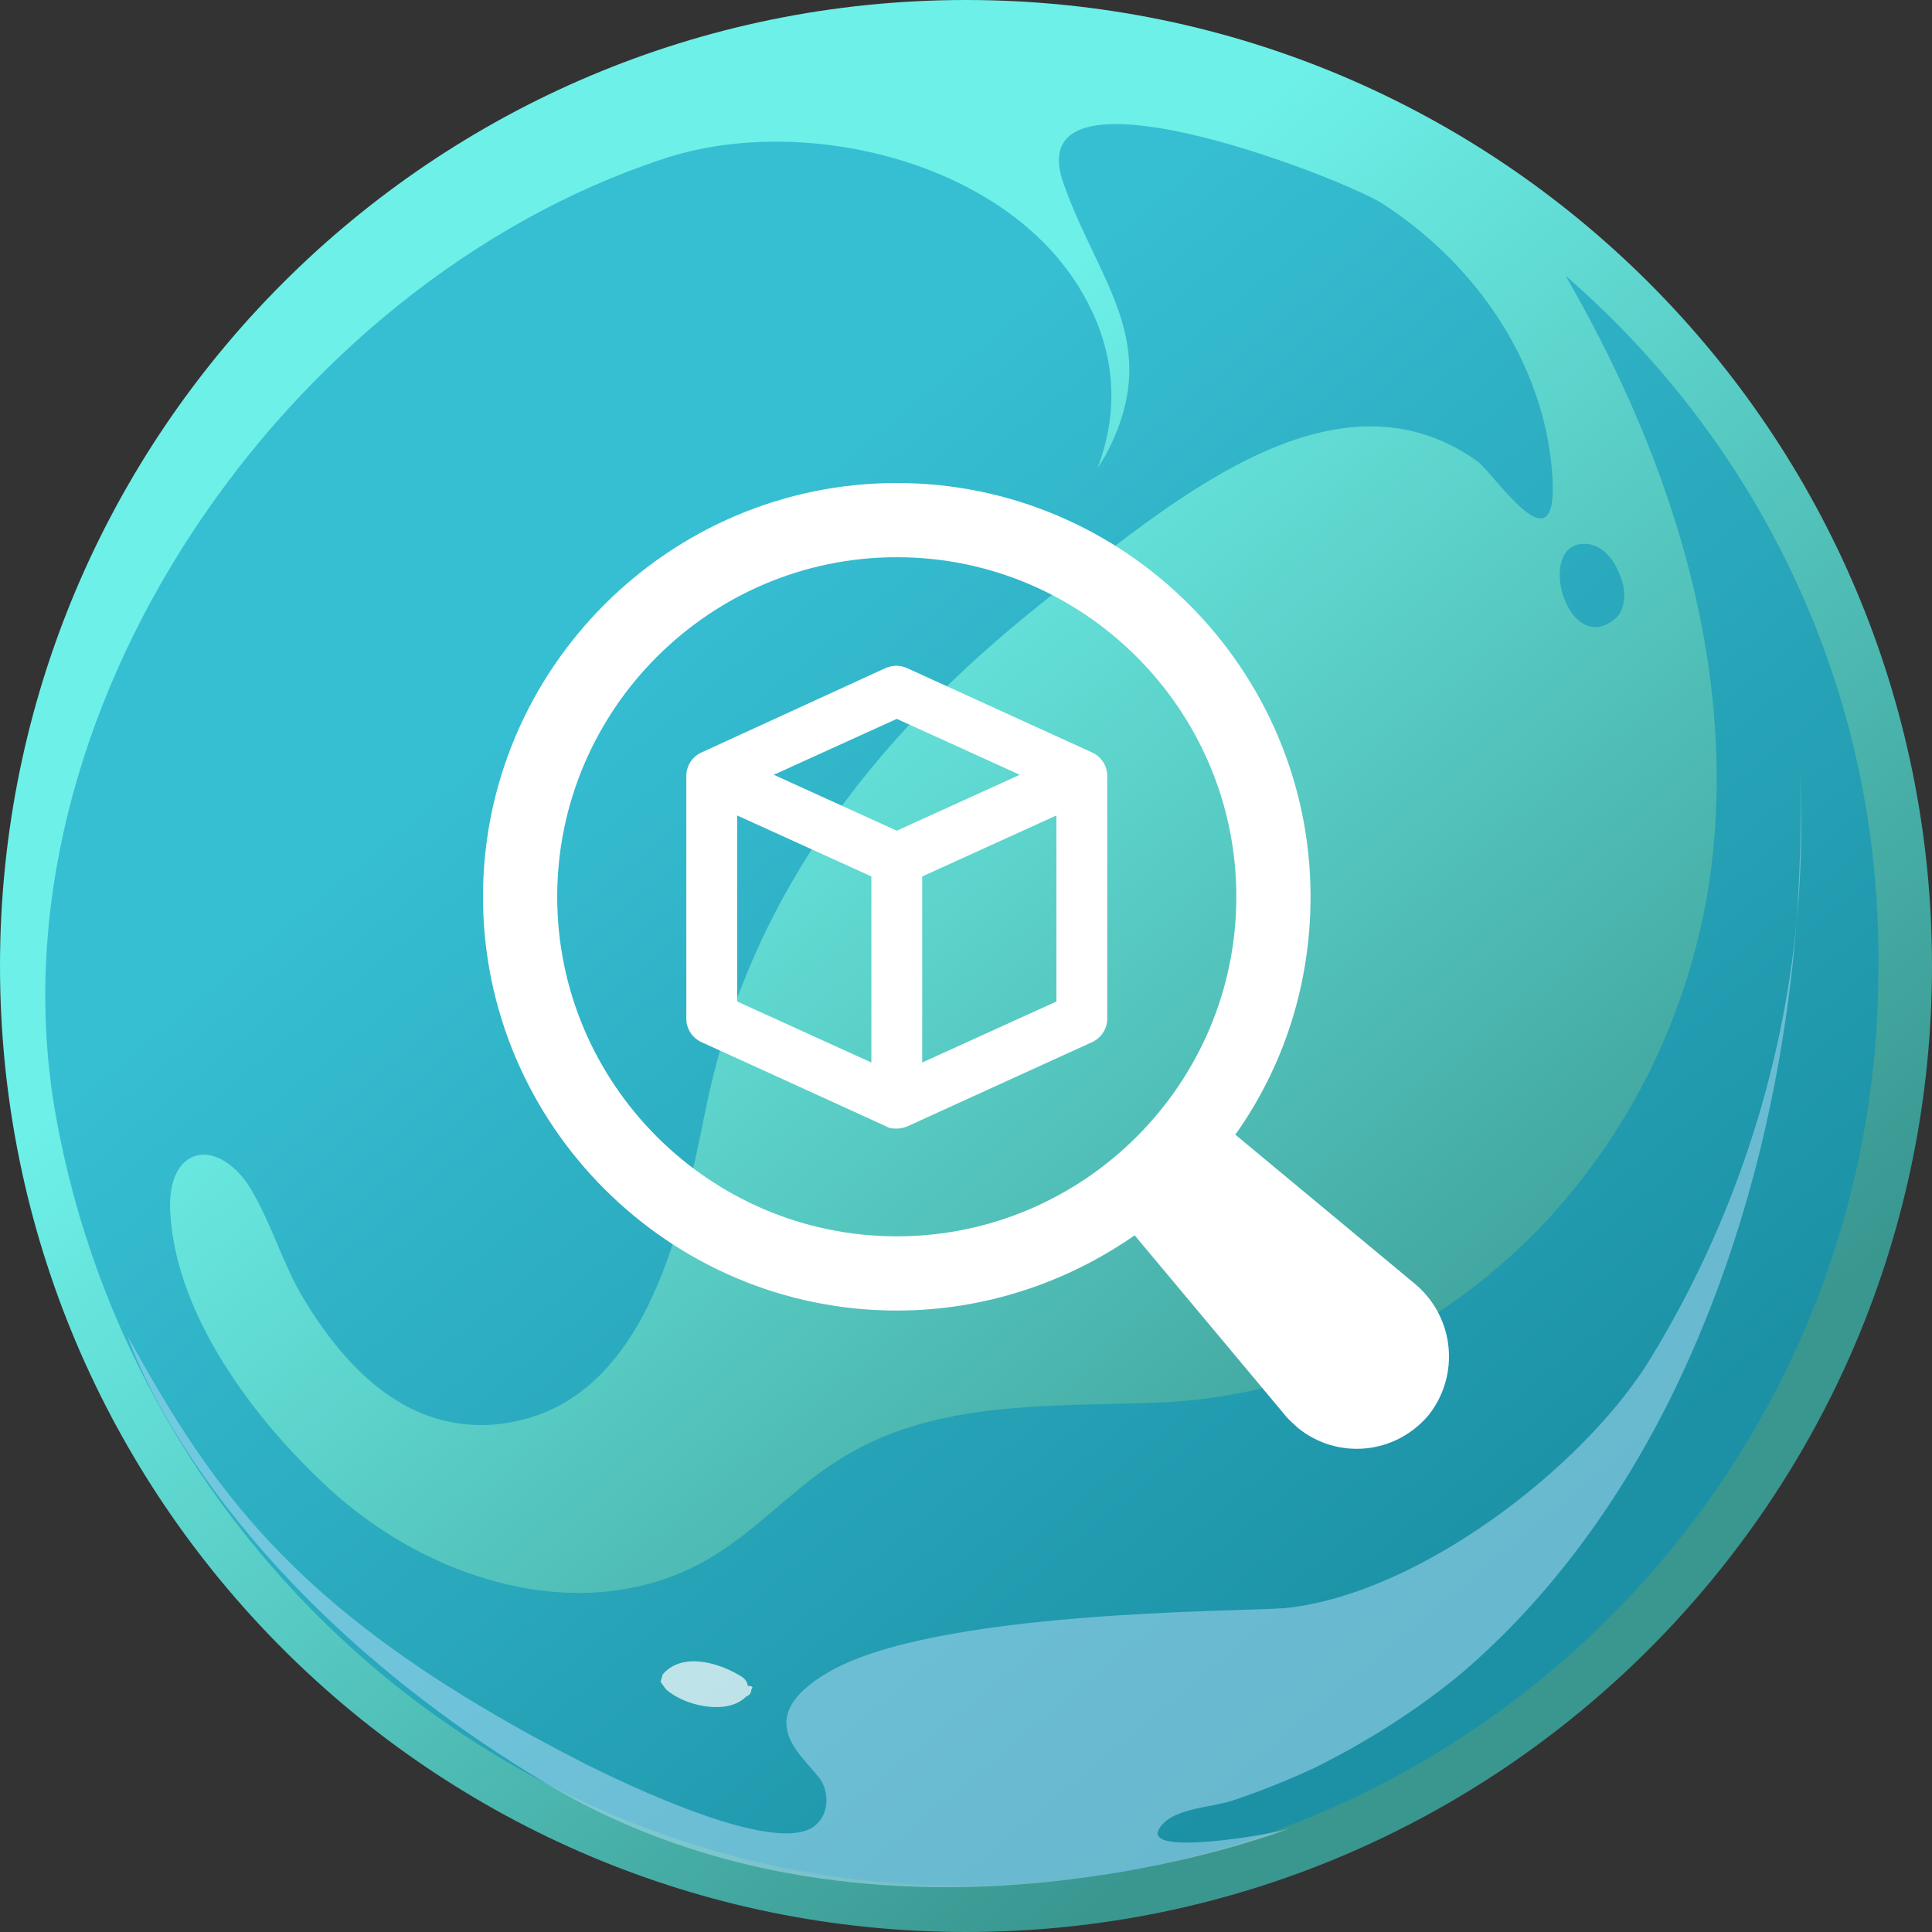
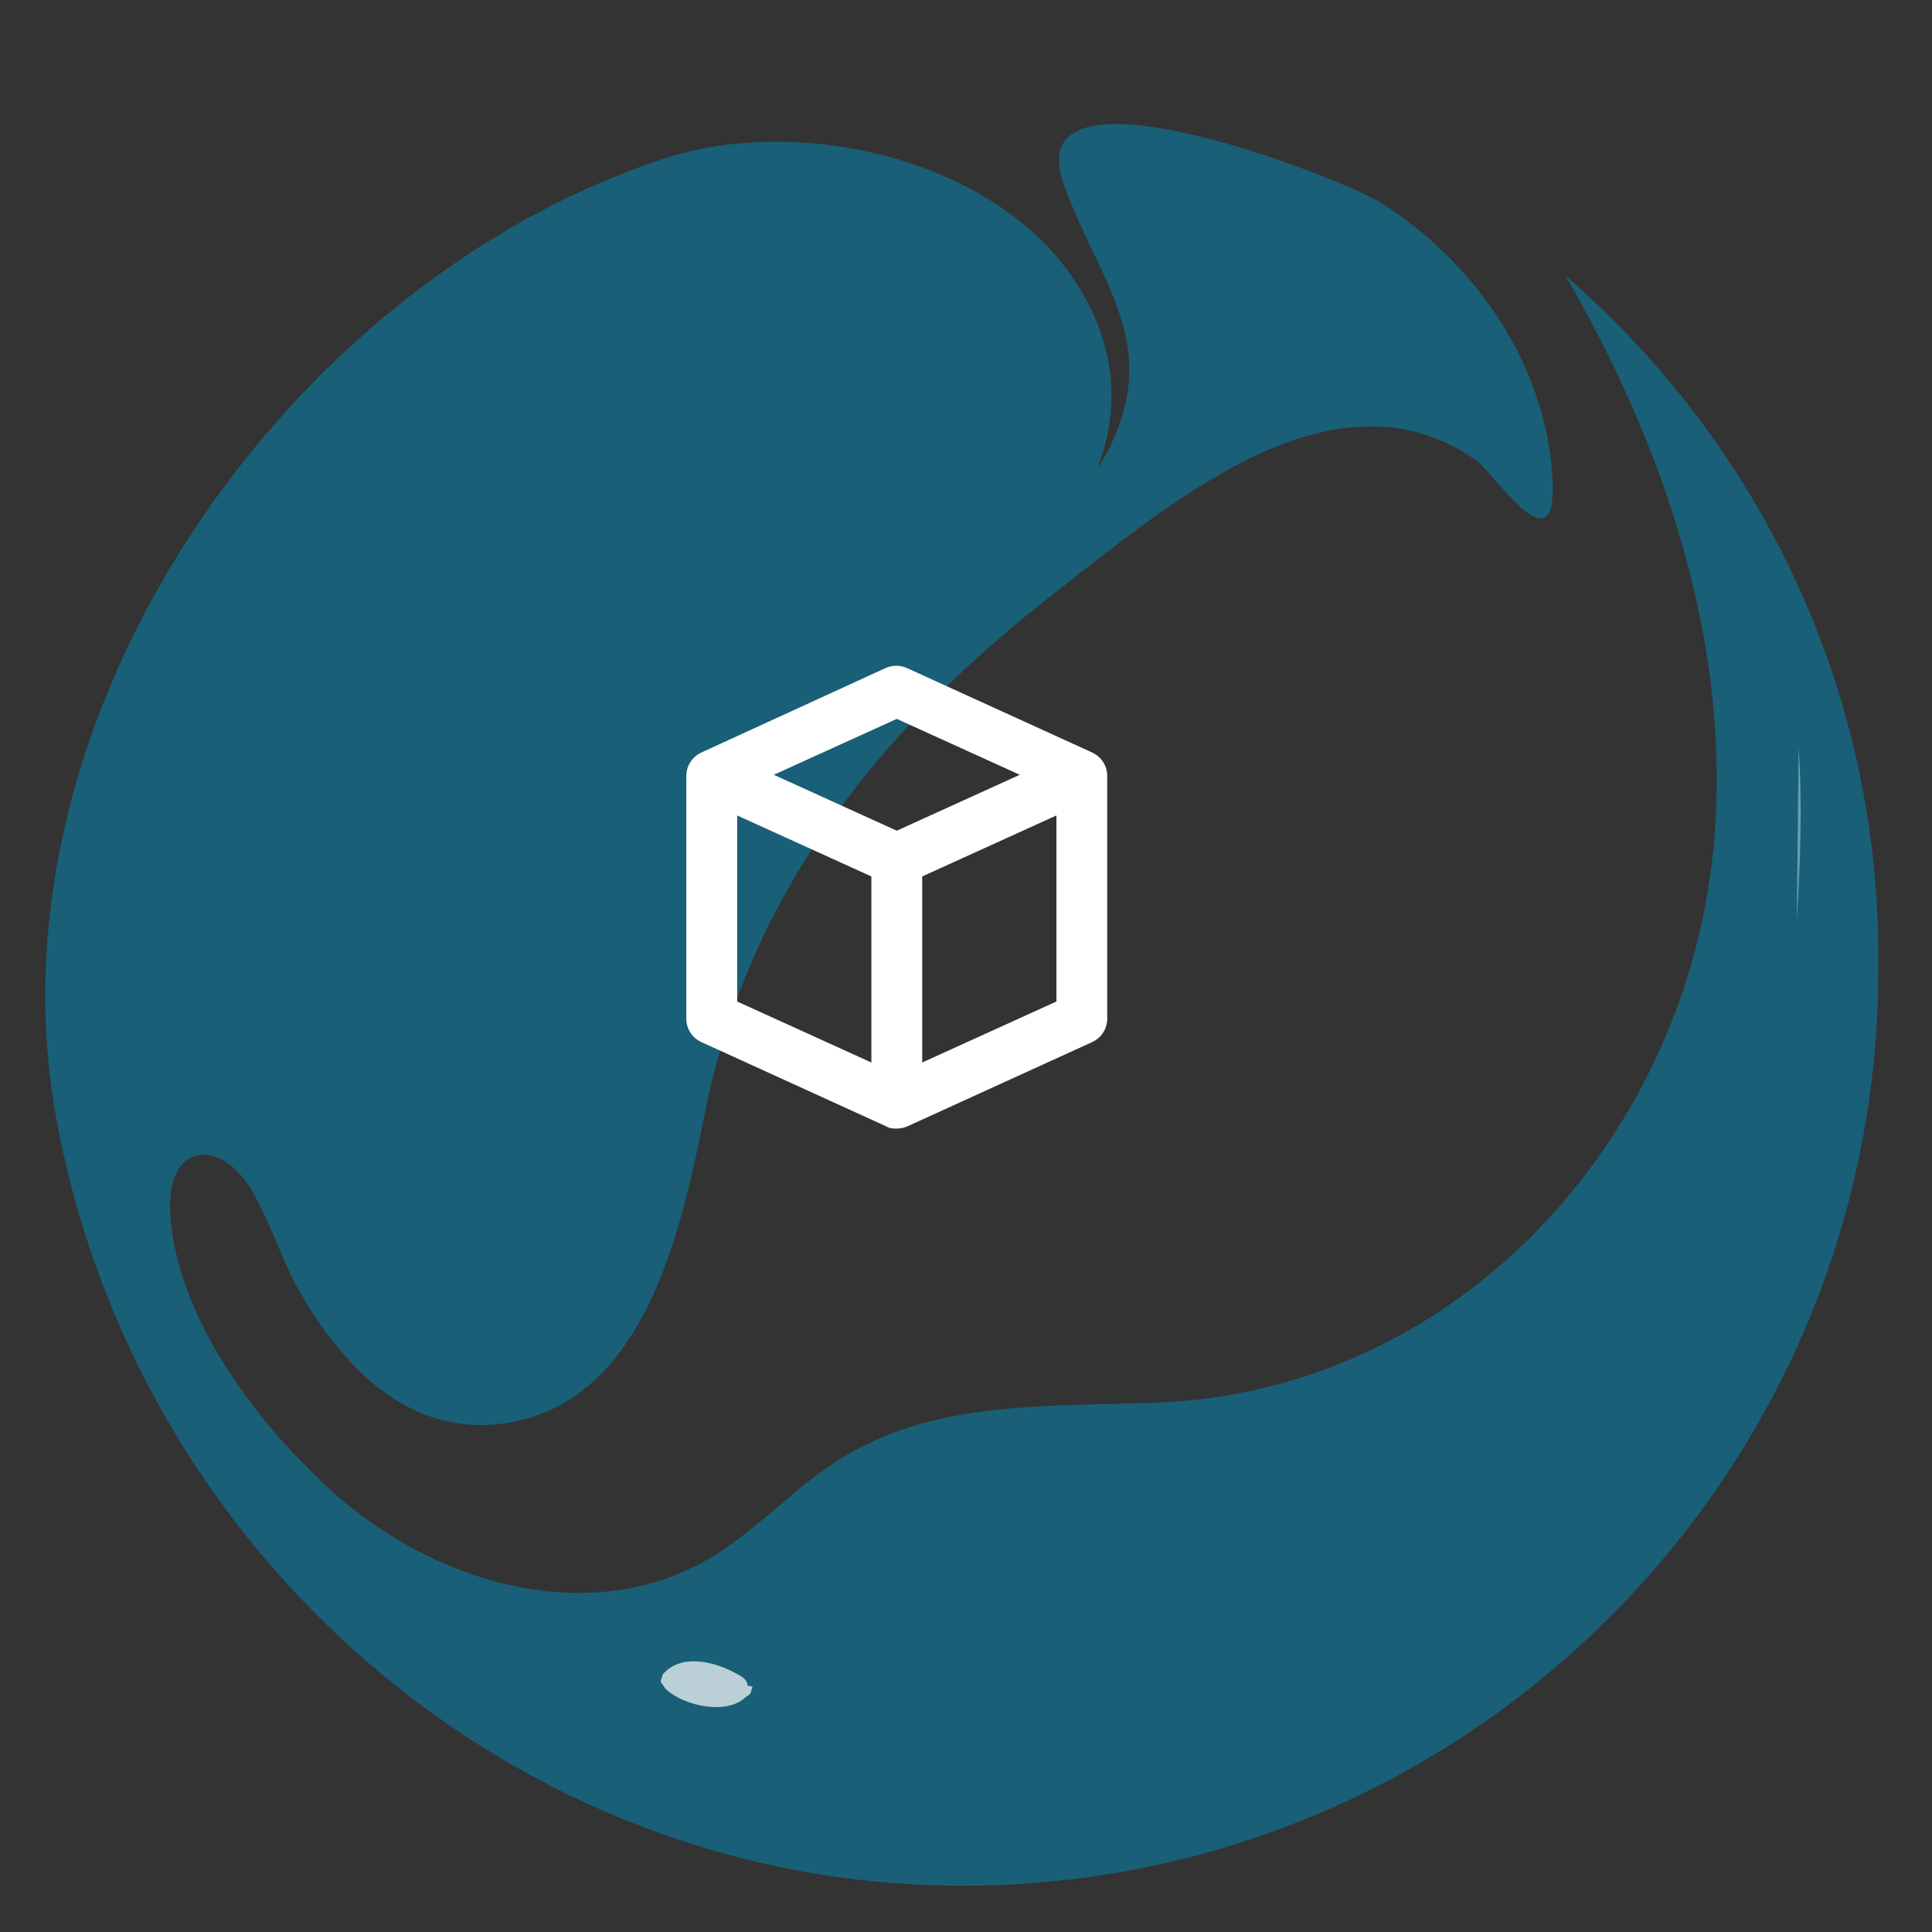
<svg xmlns="http://www.w3.org/2000/svg" width="100" height="100" viewBox="0 0 100 100" fill="none">
  <rect x="0" y="0" width="100" height="100" fill="#333333" stroke="none" />
-   <path d="M50 100C77.614 100 100 77.614 100 50C100 22.386 77.614 0 50 0C22.386 0 0 22.386 0 50C0 77.614 22.386 100 50 100Z" fill="url(#paint0_linear)" />
  <path opacity="0.5" d="M81.035 14.273C86.015 22.893 89.368 32.664 88.793 42.529C87.931 58.238 75.862 72.031 59.77 72.606C54.31 72.798 48.563 72.51 43.87 75.288C41.188 76.821 39.176 79.311 36.399 80.844C32.759 82.855 28.448 82.855 24.521 81.514C21.935 80.652 19.54 79.215 17.529 77.491C13.506 73.947 9.1 68.296 8.812 62.74C8.621 59.388 11.111 58.813 12.835 61.303C13.985 63.123 14.559 65.231 15.613 67.051C17.72 70.595 20.786 73.947 25.288 73.755C33.334 73.277 35.249 63.698 36.494 57.568C38.793 46.074 45.69 37.549 54.885 30.46C61.015 25.671 69.253 18.775 76.437 23.851C77.395 24.522 81.035 30.269 80.268 23.756C79.598 18.296 76.15 13.507 71.552 10.537C69.445 9.196 52.49 2.587 55.077 9.579C56.897 14.656 60.153 17.721 57.376 23.277C57.184 23.66 56.992 23.947 56.801 24.235C57.95 21.265 57.663 18.392 56.418 15.901C52.778 8.43 41.667 5.748 34.291 8.238C14.847 14.656 -0.766 36.974 2.874 57.664C6.897 80.365 26.628 97.606 49.809 97.606C75.958 97.606 97.222 76.342 97.222 50.192C97.414 35.825 91.092 22.989 81.035 14.273Z" fill="#008CBC" />
-   <path opacity="0.5" d="M82.184 28.158C79.406 27.871 81.034 34.001 83.525 32.086C84.195 31.607 84.195 30.457 83.812 29.691C83.525 28.924 82.95 28.254 82.184 28.158Z" fill="#008CBC" />
  <g opacity="0.7">
-     <path opacity="0.7" d="M93.004 47.605C92.238 55.651 89.651 63.41 85.437 70.307C81.989 75.958 73.368 82.567 66.471 83.238C64.077 83.429 48.272 83.333 42.812 86.59C41.855 87.165 40.705 88.027 40.705 89.176C40.705 90.326 41.759 91.188 42.429 92.05C42.908 92.72 42.908 93.774 42.333 94.349C40.609 96.36 32.18 92.242 30.265 91.284C15.418 83.717 11.107 77.299 6.605 69.157C6.605 69.157 10.533 81.609 28.157 92.242C45.782 102.874 66.759 94.636 66.759 94.636C65.992 94.924 60.341 95.881 59.958 95.019C59.862 94.924 59.958 94.828 59.958 94.732C60.533 93.582 62.64 93.582 63.789 93.199C65.226 92.72 66.663 92.146 68.1 91.475C70.782 90.134 73.368 88.506 75.667 86.59C80.264 82.663 83.904 77.586 86.586 72.126C90.322 64.464 92.333 56.035 93.004 47.605Z" fill="#B7E2FA" />
-     <path opacity="0.7" d="M93.099 38.695C93.29 41.569 93.195 44.538 93.003 47.603C93.29 44.634 93.29 41.665 93.099 38.695Z" fill="#B7E2FA" />
+     <path opacity="0.7" d="M93.099 38.695C93.29 41.569 93.195 44.538 93.003 47.603Z" fill="#B7E2FA" />
  </g>
  <path opacity="0.7" d="M38.889 87.448C38.889 87.64 38.793 87.736 38.601 87.832C37.644 88.79 35.441 88.311 34.483 87.448C34.387 87.353 34.291 87.161 34.195 87.065C34.195 86.969 34.291 86.778 34.291 86.682C35.249 85.533 37.069 86.012 38.218 86.682C38.41 86.778 38.697 86.97 38.697 87.257C38.985 87.257 38.985 87.353 38.889 87.448Z" fill="white" />
-   <path d="M73.254 66.466L63.94 58.73C66.413 55.257 67.834 50.995 67.834 46.417C67.834 34.63 58.204 25 46.417 25C34.63 25 25 34.63 25 46.417C25 58.204 34.63 67.834 46.417 67.834C50.995 67.834 55.257 66.36 58.73 63.94L66.518 73.254C66.676 73.464 66.939 73.675 67.15 73.885C69.202 75.569 72.201 75.306 73.938 73.254C75.569 71.202 75.306 68.202 73.254 66.466ZM28.841 46.417C28.841 36.735 36.735 28.841 46.417 28.841C56.099 28.841 63.992 36.735 63.992 46.417C63.992 56.099 56.099 63.992 46.417 63.992C36.735 63.992 28.841 56.099 28.841 46.417Z" fill="white" />
  <path d="M56.52 38.945L46.943 34.578C46.575 34.42 46.207 34.42 45.838 34.578L36.314 38.945C35.84 39.156 35.524 39.63 35.524 40.156V52.732C35.524 53.258 35.84 53.732 36.314 53.943L45.891 58.31C46.049 58.415 46.259 58.415 46.417 58.415C46.627 58.415 46.785 58.363 46.943 58.31L56.52 53.943C56.994 53.732 57.31 53.258 57.31 52.732V40.156C57.31 39.63 56.994 39.156 56.52 38.945ZM46.417 37.209L52.784 40.103L46.417 42.997L40.05 40.103L46.417 37.209ZM38.156 42.208L45.102 45.365V54.995L38.156 51.838V42.208ZM47.733 54.995V45.365L54.679 42.208V51.838L47.733 54.995Z" fill="white" />
  <defs>
    <linearGradient id="paint0_linear" x1="34.348" y1="31.234" x2="76.714" y2="82.073" gradientUnits="userSpaceOnUse">
      <stop stop-color="#6DF0E8" />
      <stop offset="1" stop-color="#399790" />
    </linearGradient>
  </defs>
</svg>